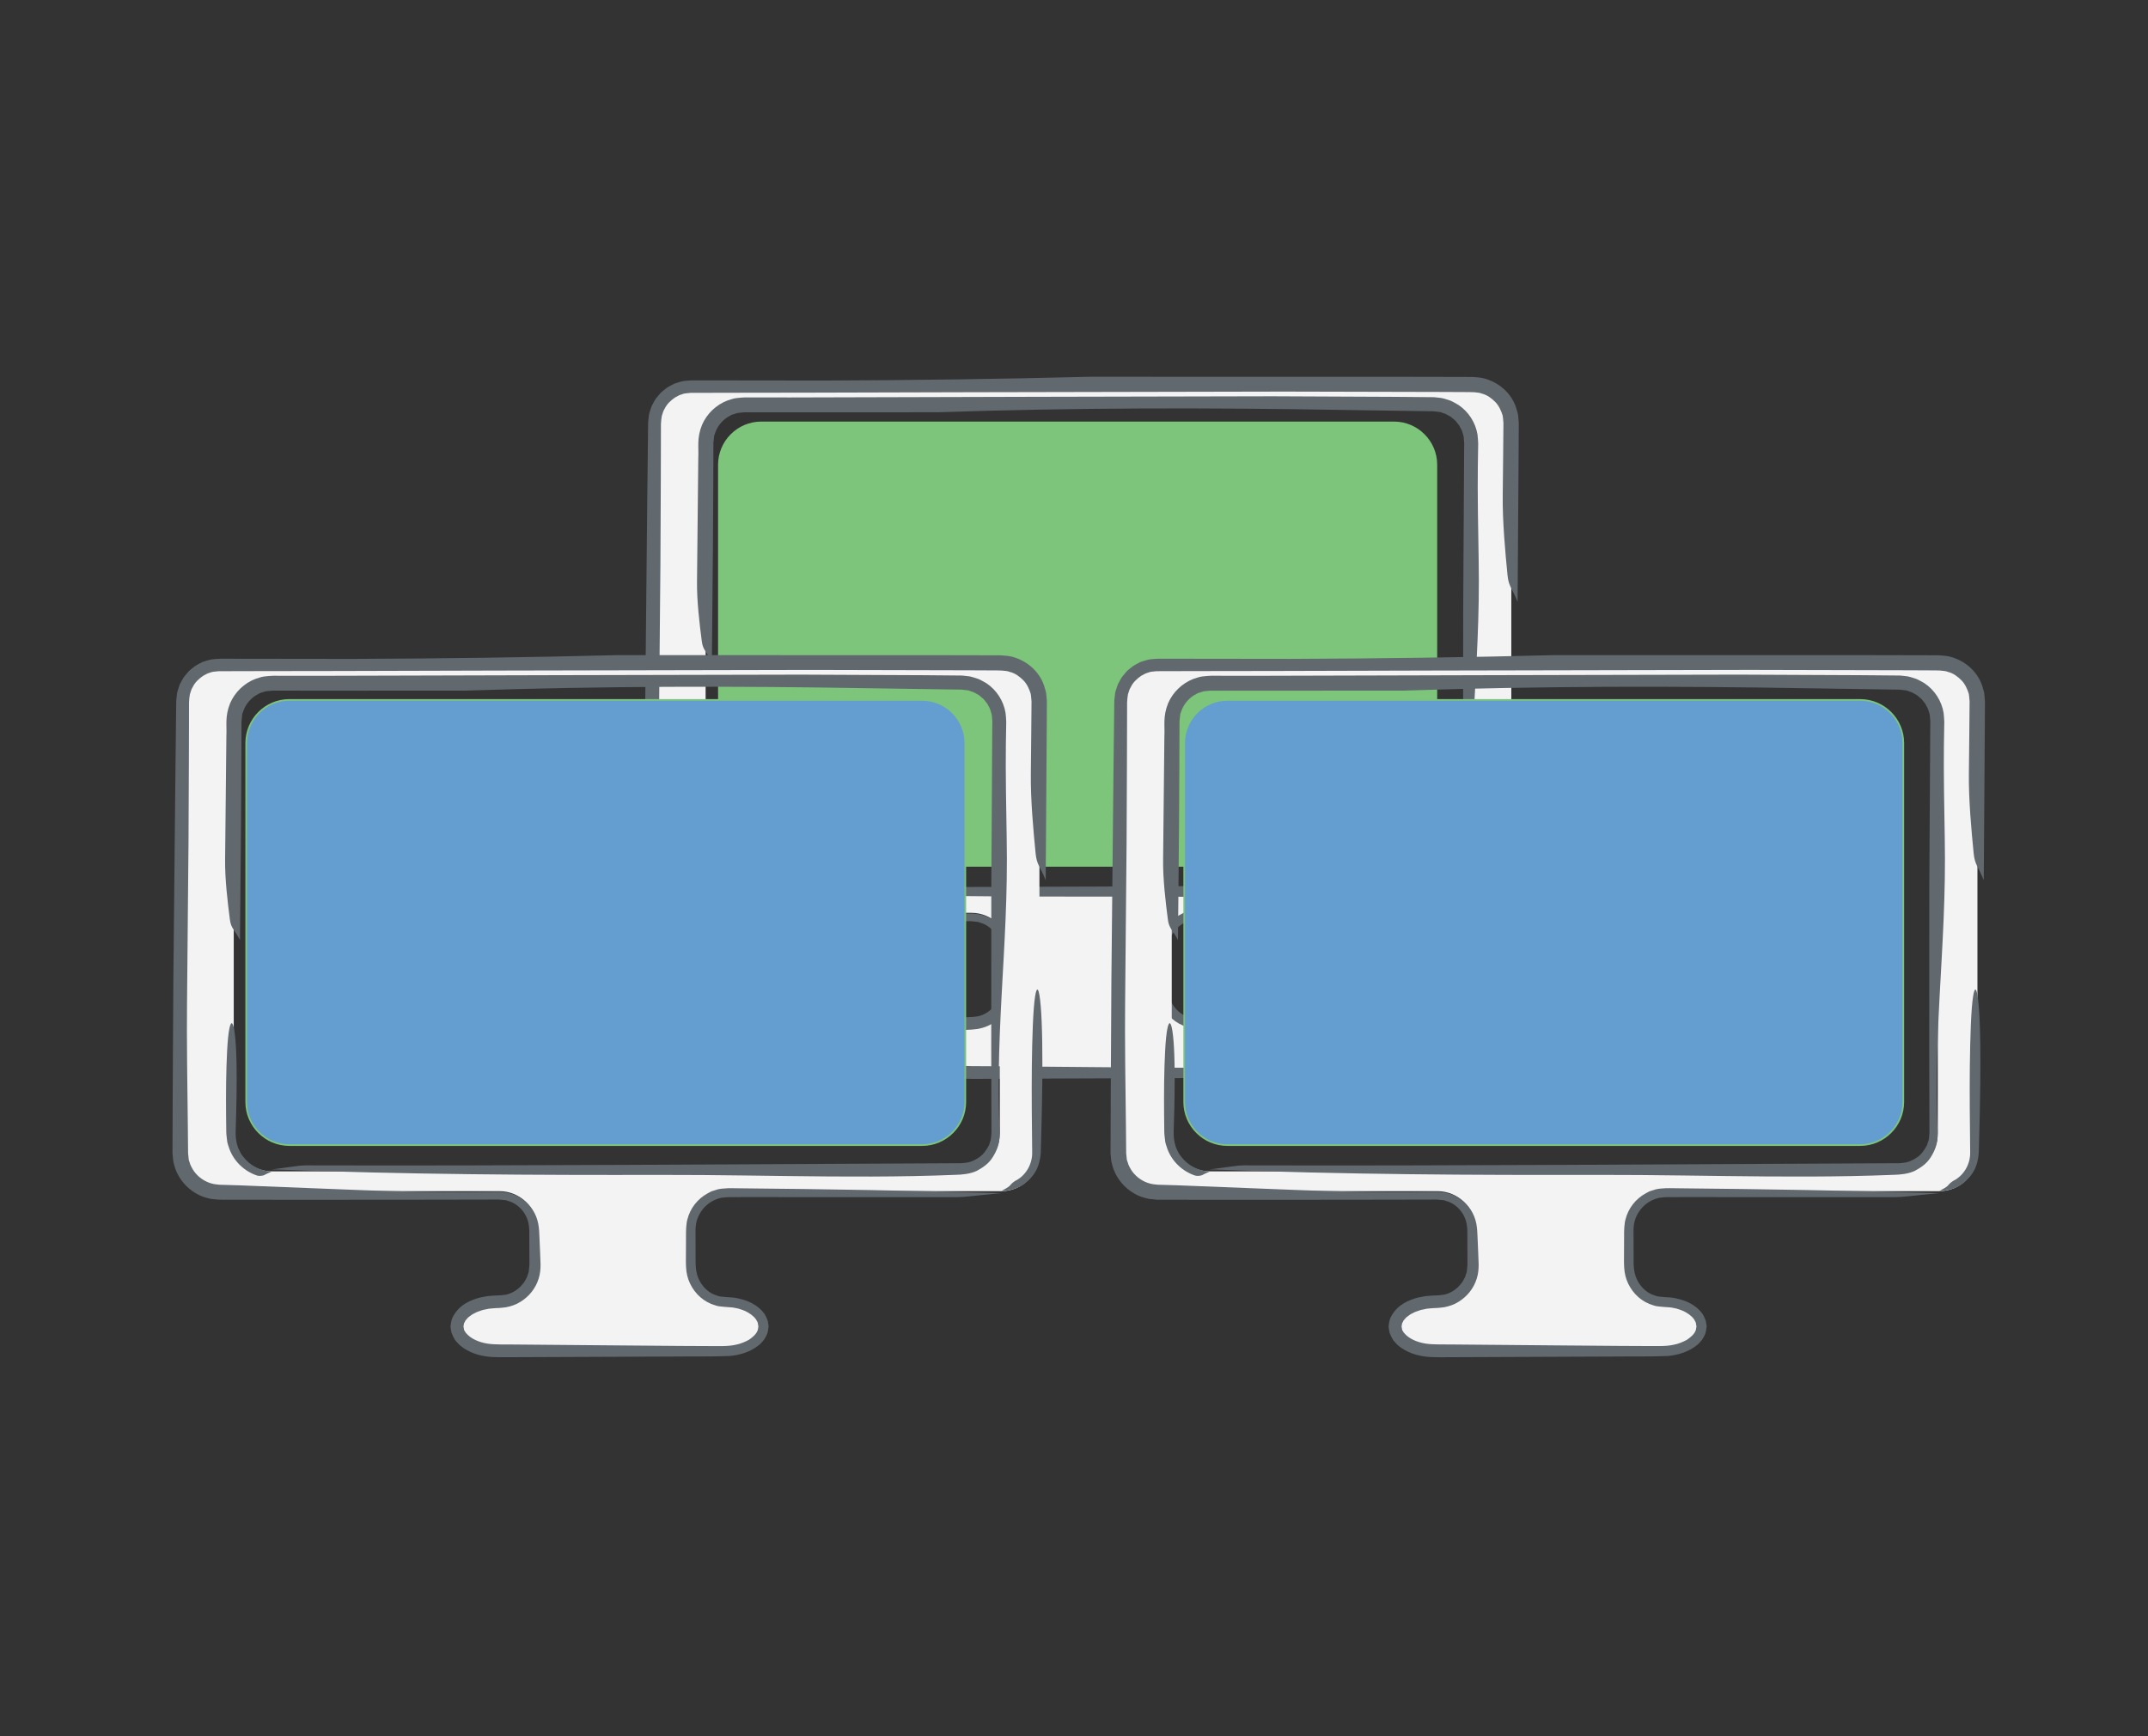
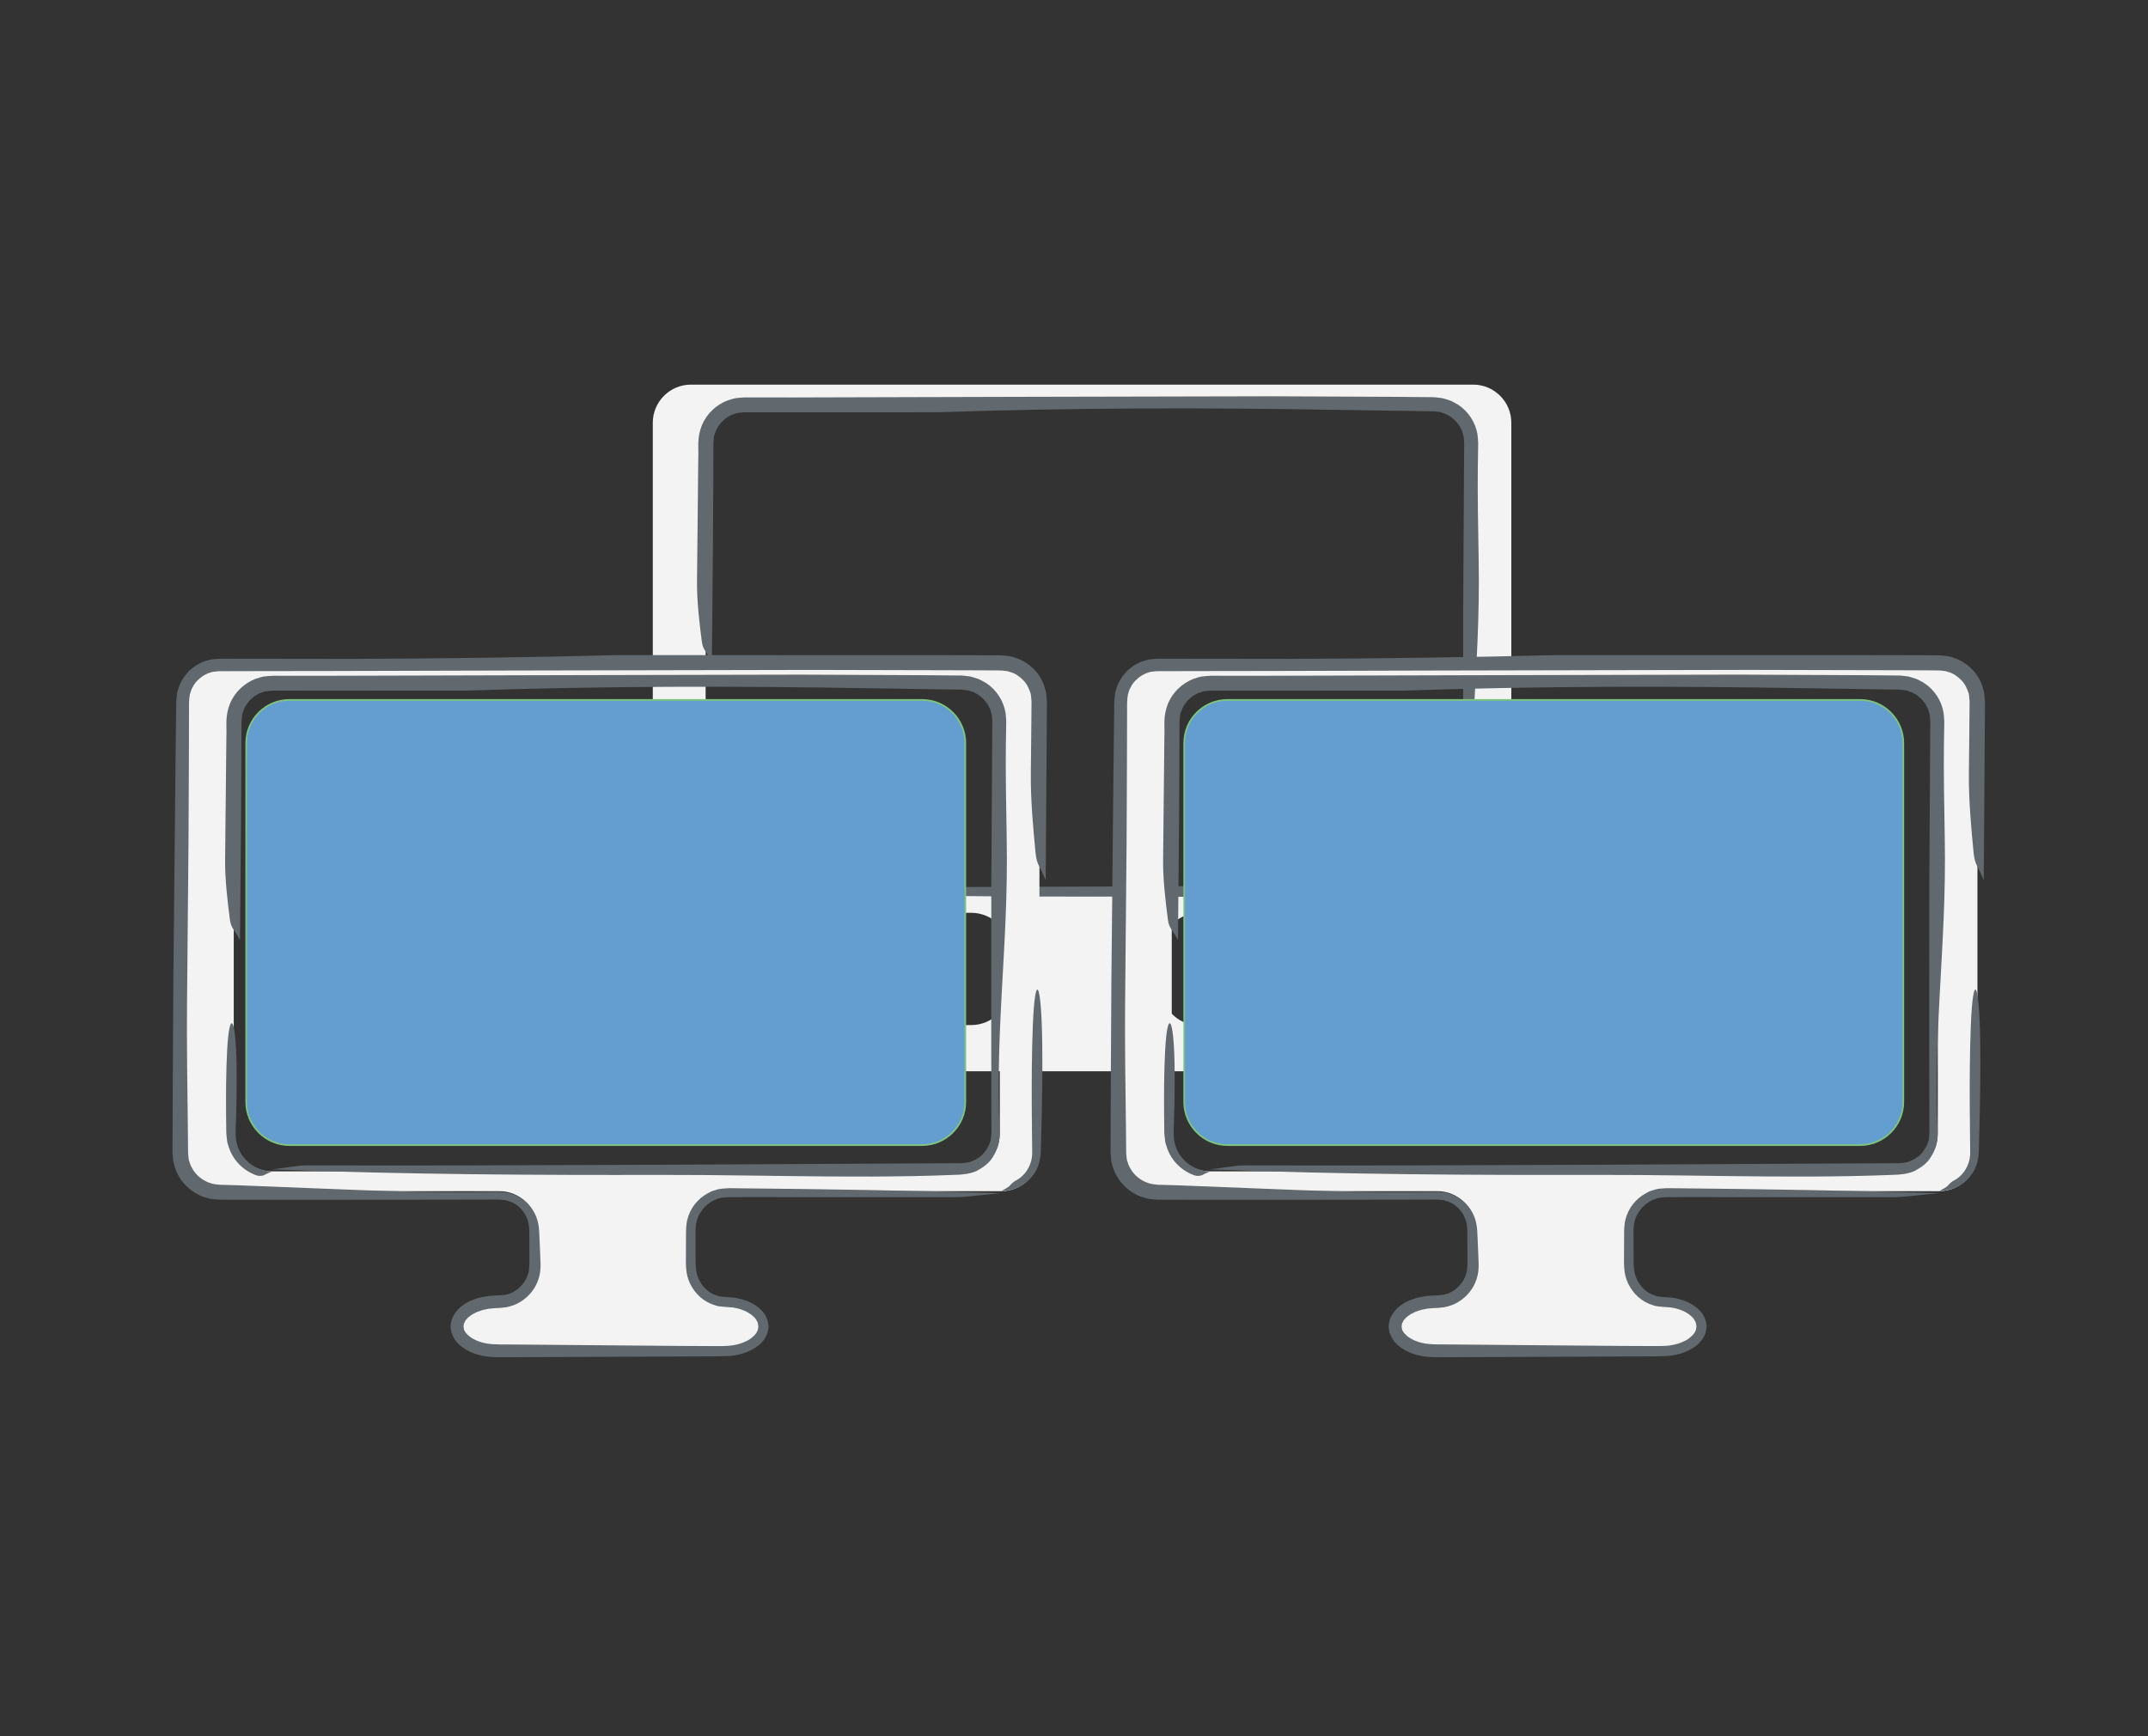
<svg xmlns="http://www.w3.org/2000/svg" version="1.1" id="Layer_1" x="0px" y="0px" width="235px" height="190px" viewBox="0 0 235 190" enable-background="new 0 0 235 190" xml:space="preserve">
  <rect x="0" y="0" width="235" height="190" fill="#333333" stroke="none" />
  <g id="Layer_10">
    <g>
      <g>
-         <path fill="#7DC57A" d="M157.234,90.131c0,2.594-2.123,4.717-4.717,4.717h-69.24c-2.594,0-4.717-2.123-4.717-4.717v-39.28     c0-2.594,2.123-4.717,4.717-4.717h69.24c2.594,0,4.717,2.123,4.717,4.717V90.131z" />
-       </g>
+         </g>
      <g>
        <g>
          <path fill="#F3F3F3" d="M161.182,99.891c2.289,0,4.162-1.873,4.162-4.162V46.254c0-2.29-1.873-4.163-4.162-4.163h-85.6      c-2.29,0-4.163,1.873-4.163,4.163v49.475c0,2.289,1.873,4.162,4.163,4.162h30.69c2.29,0,4.163,1.873,4.163,4.162v3.959      c0,2.289-1.873,4.162-4.163,4.162h-0.345c-2.29,0-4.163,1.139-4.163,2.528s1.873,2.528,4.163,2.528h24.91      c2.289,0,4.162-1.139,4.162-2.528s-1.788-2.528-3.974-2.528c-2.187,0-3.975-1.873-3.975-4.162v-3.959      c0-2.289,1.873-4.162,4.162-4.162H161.182z M81.361,97.725c-2.29,0-4.163-1.873-4.163-4.163V48.421      c0-2.29,1.873-4.163,4.163-4.163h75.487c2.289,0,4.161,1.873,4.161,4.163v45.141c0,2.29-1.872,4.163-4.161,4.163H81.361z" />
        </g>
        <g>
          <path fill="none" d="M161.182,99.891c2.289,0,4.162-1.873,4.162-4.162V46.254c0-2.29-1.873-4.163-4.162-4.163h-85.6      c-2.29,0-4.163,1.873-4.163,4.163v49.475c0,2.289,1.873,4.162,4.163,4.162h30.69c2.29,0,4.163,1.873,4.163,4.162v3.959      c0,2.289-1.873,4.162-4.163,4.162h-0.345c-2.29,0-4.163,1.139-4.163,2.528s1.873,2.528,4.163,2.528h24.91      c2.289,0,4.162-1.139,4.162-2.528s-1.788-2.528-3.974-2.528c-2.187,0-3.975-1.873-3.975-4.162v-3.959      c0-2.289,1.873-4.162,4.162-4.162H161.182z M81.361,97.725c-2.29,0-4.163-1.873-4.163-4.163V48.421      c0-2.29,1.873-4.163,4.163-4.163h75.487c2.289,0,4.161,1.873,4.161,4.163v45.141c0,2.29-1.872,4.163-4.161,4.163H81.361z" />
          <g>
            <path fill="#61696E" d="M81.361,97.507c2.32-0.28,3.016-0.438,3.703-0.437c23.352,0.062,46.704-0.127,70.058-0.229l1.095-0.005       l0.547-0.002c0.18-0.003,0.295-0.033,0.445-0.044c0.573-0.04,1.109-0.291,1.57-0.624c0.477-0.33,0.797-0.825,1.056-1.328       l0.11-0.35l0.066-0.171c0.016-0.076,0.02-0.177,0.029-0.265l0.055-0.545l-0.004-0.454l-0.021-8.758l0.009-17.516l0.103-17.517       c-0.008-0.342,0.03-0.781-0.014-1.044l-0.037-0.438c-0.029-0.143-0.084-0.28-0.122-0.421c-0.051-0.295-0.247-0.53-0.364-0.801       c-0.199-0.214-0.336-0.496-0.586-0.663l-0.341-0.288l-0.389-0.216c-0.13-0.089-0.257-0.127-0.38-0.164       c-0.131-0.039-0.233-0.096-0.385-0.134l-0.545-0.062l-0.136-0.016l-0.067-0.008l-0.034-0.003       c-0.027-0.003,0.122,0.006,0.042,0.002l-0.273-0.003l-1.095-0.014l-8.759-0.132c-14.67-0.253-29.204-0.246-44.097,0.259       c-4.704,0.002-9.19,0.004-13.548,0.006c-2.179-0.001-4.326-0.001-6.453-0.002h-0.796h-0.397       c-0.124,0.004-0.214,0.023-0.322,0.032c-0.208,0.021-0.42,0.025-0.614,0.109c-0.198,0.066-0.407,0.104-0.582,0.225       c-0.744,0.362-1.35,1.064-1.618,1.799l-0.087,0.255l-0.05,0.127l-0.021,0.193l-0.041,0.391l-0.021,0.195l-0.005,0.049       c0.001-0.035-0.005,0.094,0.003-0.074v0.012v0.025v0.098l-0.005,1.568l-0.011,3.133c-0.011,2.089-0.021,4.18-0.033,6.284       c-0.039,4.208-0.077,8.468-0.118,12.872c-0.611-1.167-0.978-1.258-1.103-2.237c-0.252-1.946-0.554-4.459-0.523-6.606       c0.046-4.521,0.092-9.007,0.138-13.468c0.065-1.133-0.185-2.132,0.411-3.608c0.524-1.219,1.548-2.196,2.779-2.666       c0.316-0.088,0.624-0.224,0.951-0.259c0.316-0.03,0.678-0.08,0.958-0.08l1.662,0.003l3.318,0.003       c8.839-0.023,17.611-0.047,26.383-0.071c8.772-0.019,17.543-0.038,26.379-0.057c4.42,0.02,8.854,0.04,13.315,0.06l3.351,0.029       l0.839,0.008l0.104,0.001l0.133,0.009l0.053,0.006l0.209,0.023l0.417,0.047c0.293,0.043,0.679,0.183,1.008,0.287       c0.321,0.131,0.592,0.311,0.886,0.471c1.11,0.731,1.883,1.939,2.096,3.246c0.028,0.321,0.071,0.676,0.074,0.969l-0.013,0.845       l-0.026,1.693c-0.043,2.457,0.041,7.732,0.09,10.158c0.119,6.208-0.26,11.684-0.557,17.251       c-0.148,2.784-0.275,5.59-0.311,8.523c-0.019,1.466-0.012,2.964,0.025,4.506c0.008,0.771,0.076,1.555,0.055,2.347       c0.021,0.796-0.283,1.607-0.734,2.314c-0.4,0.674-1.064,1.15-1.77,1.518c-0.724,0.336-1.603,0.412-2.326,0.428       c-1.51,0.062-3.026,0.104-4.551,0.136c-3.047,0.06-6.119,0.063-9.201,0.042c-6.161-0.043-12.362-0.184-18.488-0.172       C110.187,98.141,96.341,98.082,81.361,97.507z" />
-             <path fill="#61696E" d="M81.36,97.74c-0.381,0.154-0.658,0.311-0.891,0.422c-0.265,0.064-0.509,0.087-0.749,0.012       c-1.358-0.468-2.466-1.51-2.982-2.863c-0.098-0.344-0.264-0.676-0.278-1.039c-0.041-0.352-0.091-0.741-0.081-1.017       c-0.006-0.602-0.013-1.204-0.019-1.802c-0.018-2.395-0.001-4.747,0.115-6.938c0.239-4.523,0.932-3.839,1.029,1.402       c0.043,2.267-0.006,4.584-0.081,6.946c-0.022,0.6-0.04,1.167,0.09,1.723c0.078,0.275,0.131,0.563,0.284,0.813l0.194,0.392       c0.078,0.123,0.175,0.232,0.262,0.352C78.965,97.075,80.122,97.706,81.36,97.74z" />
          </g>
          <g>
-             <path fill="#61696E" d="M161.182,100.107c-3.051,0.281-3.966,0.438-4.869,0.438l-23.029-0.005l-1.439,0.002       c-0.232,0.005-0.494-0.008-0.705,0.011l-0.604,0.063c-0.79,0.169-1.516,0.615-2.021,1.244       c-0.515,0.672-0.769,1.313-0.797,2.238l0.008,2.879c-0.009,1.019,0,1.795,0.346,2.535c0.332,0.73,0.918,1.356,1.644,1.676       c0.171,0.078,0.334,0.107,0.497,0.179c0.155,0.069,0.454,0.063,0.674,0.097l0.18,0.02c-0.019,0,0.103,0.007-0.027,0l0.05,0.002       l0.101,0.007l0.399,0.024c0.269,0.004,0.531,0.057,0.796,0.11c1.041,0.226,2.121,0.668,2.881,1.688       c0.092,0.15,0.178,0.332,0.252,0.504l0.104,0.263l0.029,0.179l0.029,0.178l0.016,0.09l0.007,0.043       c-0.004-0.086,0.015,0.166,0.009,0.166c-0.021,0.172-0.047,0.346-0.079,0.517c-0.063,0.34-0.253,0.624-0.416,0.896       c-0.204,0.223-0.396,0.494-0.637,0.646c-0.916,0.712-2.009,1.021-3.071,1.128c-2.007,0.087-3.861,0.036-5.802,0.063       l-11.515,0.045l-5.758,0.023c-0.98-0.007-1.874,0.032-2.924-0.013c-1.072-0.062-2.161-0.312-3.146-0.967       c-0.243-0.175-0.487-0.341-0.695-0.601c-0.107-0.132-0.213-0.214-0.314-0.391c-0.1-0.178-0.191-0.365-0.268-0.555       c-0.098-0.221-0.08-0.291-0.11-0.422l-0.03-0.176l-0.008-0.046c-0.007-0.075,0.005,0.11-0.018-0.184l0.016-0.138       c0.039-0.371,0.115-0.734,0.299-1.028c0.693-1.228,1.825-1.696,2.864-1.994l0.854-0.161c0.268-0.037,0.487-0.037,0.732-0.059       c0.63-0.014,0.9-0.045,1.297-0.102c0.742-0.156,1.408-0.613,1.867-1.209c0.137-0.136,0.216-0.31,0.304-0.476l0.138-0.248       l0.069-0.233c0.046-0.156,0.127-0.273,0.134-0.55l0.035-0.356l0.018-0.181c0,0.025,0.008-0.12,0,0.046v-0.045v-0.09       l-0.009-2.879c0.017-1.049-0.022-1.699-0.372-2.395c-0.336-0.664-0.905-1.229-1.596-1.52c-0.16-0.063-0.307-0.093-0.457-0.156       c-0.127-0.07-0.446-0.061-0.66-0.094l-0.179-0.02l-0.089-0.008c0.171,0.01,0.021,0.002,0.048,0.004h-0.045l-0.36,0.002       l-0.72,0.002l-2.879,0.006l-5.758,0.009l-11.516,0.006l-5.758-0.004l-2.879-0.004l-0.72-0.001l-0.875-0.087       c-0.572-0.118-1.146-0.294-1.645-0.604c-1.019-0.591-1.812-1.502-2.243-2.633c-0.092-0.298-0.201-0.636-0.249-0.906       l-0.071-0.717l-0.004-0.045L70.5,95.695v-0.09v-0.18l0.001-0.36l0.002-0.72l0.022-5.758l0.065-11.517l0.229-23.035       c0.027-2.412,0.055-4.82,0.082-7.227c0.003-0.3-0.003-0.592,0.045-0.943l0.057-0.503c0.033-0.165,0.096-0.323,0.144-0.485       c0.055-0.159,0.096-0.324,0.165-0.477l0.244-0.443c0.143-0.308,0.38-0.551,0.593-0.81c0.201-0.272,0.5-0.444,0.749-0.667       c0.27-0.196,0.583-0.331,0.874-0.493c0.328-0.104,0.684-0.226,1.002-0.286c0.32-0.023,0.551-0.069,0.945-0.075       c4.811,0.006,9.62,0.012,14.438,0.018c9.637-0.034,19.311-0.162,29.103-0.414c12.371,0.002,23.596,0.004,34.621,0.006       c1.378,0.002,2.754,0.005,4.128,0.008l2.06,0.005l1.031,0.003c0.375,0.027,0.816,0.052,1.209,0.142       c1.598,0.409,3,1.558,3.545,3.172l0.188,0.645c0.063,0.221,0.046,0.356,0.072,0.539l0.025,0.257l0.012,0.128l0.008,0.147v0.064       l-0.002,0.518l-0.01,2.072c-0.039,5.533-0.078,11.135-0.117,16.926c-0.611-1.536-0.979-1.655-1.104-2.942       c-0.251-2.559-0.554-5.863-0.522-8.686c0.017-1.486,0.031-2.969,0.047-4.45l0.02-2.219l0.01-1.108V46.32l0.002-0.035       c0.002,0.028-0.006-0.111,0.004,0.053l-0.006-0.069l-0.026-0.276c-0.021-0.174-0.024-0.389-0.062-0.529       c-0.137-0.447-0.379-1.039-0.789-1.462c-0.41-0.413-0.898-0.784-1.474-0.926c-0.272-0.123-0.573-0.108-0.864-0.155       c-0.326-0.021-0.724-0.01-1.082-0.016l-2.201-0.011c-5.866-0.014-11.699-0.028-17.512-0.042       c-11.623,0.023-23.158,0.047-34.692,0.071c-5.767,0.016-11.534,0.031-17.312,0.047c-2.889,0.004-5.781,0.008-8.676,0.012       l-4.256,0.011c-0.354,0.036-0.768,0.06-0.941,0.165c-0.226,0.046-0.478,0.195-0.73,0.333c-0.466,0.317-0.906,0.72-1.15,1.24       c-0.166,0.238-0.213,0.525-0.311,0.792c-0.051,0.292-0.076,0.533-0.093,0.881l-0.004,2.182l-0.012,4.372       c-0.013,2.917-0.027,5.842-0.041,8.774c-0.053,5.865-0.107,11.763-0.162,17.705c-0.042,3.23,0.042,10.167,0.089,13.357       c0.01,0.994,0.019,1.973,0.028,2.938l0.074,0.738c0.062,0.174,0.121,0.332,0.166,0.504c0.155,0.346,0.348,0.711,0.616,1       c0.521,0.599,1.239,1.004,2.008,1.146c0.202,0.02,0.374,0.059,0.6,0.07l0.707,0.02c0.471,0.014,0.939,0.027,1.406,0.041       c3.733,0.146,7.366,0.29,11.026,0.436c3.66,0.147,7.351,0.275,11.207,0.311c1.928,0.018,3.897,0.012,5.925-0.025       c1.004-0.033,2.037,0.185,2.882,0.818c0.844,0.609,1.482,1.566,1.69,2.667c0.098,0.509,0.111,1.001,0.132,1.491l0.064,1.479       c0.011,0.981,0.192,1.967-0.159,3.057c-0.335,1.058-1.049,1.953-2,2.526c-0.467,0.3-1.008,0.48-1.553,0.585       c-0.272,0.03-0.568,0.076-0.825,0.086l-0.188,0.004h-0.047h-0.012c0.06-0.002,0.01,0,0.021,0l-0.023,0.002l-0.094,0.008       l-0.375,0.029c-0.263,0.008-0.483,0.053-0.69,0.103c-0.215,0.032-0.429,0.092-0.642,0.177c-0.22,0.063-0.423,0.152-0.613,0.264       c-0.208,0.088-0.372,0.221-0.538,0.348c-0.191,0.111-0.269,0.291-0.418,0.424c-0.056,0.165-0.201,0.313-0.188,0.477       l-0.021,0.118l-0.014,0.06l-0.002,0.009c0,0.022-0.015-0.168-0.007-0.082l0.004,0.022l0.008,0.047l0.064,0.373       c0.025,0.119,0.086,0.125,0.112,0.195c0.025,0.055,0.052,0.12,0.136,0.193c0.504,0.596,1.401,0.977,2.297,1.119       c0.875,0.139,1.931,0.08,2.937,0.101c4.051,0.035,8.116,0.071,12.176,0.106c2.027,0.017,4.057,0.031,6.08,0.049l3.031,0.014       c1.007-0.012,2.046,0.064,2.941-0.14c0.506-0.093,1.002-0.3,1.449-0.54c0.406-0.282,0.809-0.612,0.955-1.03       c0.051-0.101,0.036-0.209,0.064-0.312l0.016-0.078c0.006,0.015,0.004-0.086,0.014,0.021l-0.01-0.052l-0.033-0.21       c-0.018-0.146-0.043-0.286-0.104-0.347c-0.059-0.082-0.066-0.168-0.146-0.258c-0.273-0.385-0.711-0.668-1.17-0.893       c-0.237-0.1-0.487-0.184-0.736-0.258c-0.26-0.042-0.514-0.122-0.778-0.137c-0.288-0.021-0.476-0.023-0.848-0.063       c-0.289-0.045-0.546-0.021-0.873-0.148c-1.263-0.358-2.229-1.246-2.772-2.369c-0.273-0.557-0.416-1.174-0.447-1.791       c-0.039-0.604-0.008-1.15-0.015-1.729l0.007-1.715c0.008-0.304-0.011-0.536,0.02-0.896c0.044-0.291,0.031-0.559,0.121-0.869       c0.311-1.272,1.131-2.291,2.229-2.896l0.412-0.22l0.447-0.139c0.294-0.111,0.604-0.152,0.915-0.172       c0.632-0.069,1.171-0.011,1.763-0.021C141.855,99.662,151.333,99.82,161.182,100.107z" />
-             <path fill="#61696E" d="M161.18,99.875c0.438-0.25,0.822-0.428,0.989-0.665c0.192-0.219,0.313-0.303,0.5-0.433       c1.165-0.563,1.905-1.818,1.88-3.133c-0.014-1.583-0.027-3.172-0.043-4.748c-0.02-3.149-0.002-6.241,0.114-9.123       c0.239-5.948,0.933-5.049,1.03,1.843c0.041,2.981-0.008,6.028-0.082,9.135c-0.021,0.776-0.041,1.557-0.062,2.341       c0.015,0.771-0.104,1.623-0.437,2.355c-0.354,0.733-0.926,1.337-1.594,1.786C162.783,99.66,161.986,99.854,161.18,99.875z" />
+             <path fill="#61696E" d="M161.18,99.875c0.438-0.25,0.822-0.428,0.989-0.665c0.192-0.219,0.313-0.303,0.5-0.433       c1.165-0.563,1.905-1.818,1.88-3.133c-0.014-1.583-0.027-3.172-0.043-4.748c-0.02-3.149-0.002-6.241,0.114-9.123       c0.239-5.948,0.933-5.049,1.03,1.843c0.041,2.981-0.008,6.028-0.082,9.135c-0.021,0.776-0.041,1.557-0.062,2.341       c0.015,0.771-0.104,1.623-0.437,2.355c-0.354,0.733-0.926,1.337-1.594,1.786C162.783,99.66,161.986,99.854,161.18,99.875" />
          </g>
        </g>
      </g>
    </g>
    <g>
      <g>
        <path fill="#649DD0" d="M105.609,120.591c0,2.595-2.123,4.718-4.717,4.718H31.653c-2.594,0-4.717-2.123-4.717-4.718v-39.28     c0-2.594,2.123-4.717,4.717-4.717h69.239c2.594,0,4.717,2.123,4.717,4.717V120.591z" />
        <path fill="none" stroke="#7DC57A" stroke-width="0.181" stroke-miterlimit="10" d="M105.609,120.591     c0,2.595-2.123,4.718-4.717,4.718H31.653c-2.594,0-4.717-2.123-4.717-4.718v-39.28c0-2.594,2.123-4.717,4.717-4.717h69.239     c2.594,0,4.717,2.123,4.717,4.717V120.591z" />
      </g>
      <g>
        <g>
          <path fill="#F3F3F3" d="M109.556,130.352c2.29,0,4.163-1.873,4.163-4.162V76.714c0-2.29-1.873-4.163-4.163-4.163h-85.6      c-2.29,0-4.163,1.873-4.163,4.163v49.476c0,2.289,1.873,4.162,4.163,4.162h30.69c2.29,0,4.163,1.873,4.163,4.162v3.959      c0,2.288-1.873,4.161-4.163,4.161h-0.345c-2.29,0-4.163,1.138-4.163,2.528c0,1.393,1.873,2.529,4.163,2.529h24.91      c2.29,0,4.163-1.139,4.163-2.529s-1.788-2.528-3.974-2.528s-3.974-1.873-3.974-4.161v-3.959c0-2.289,1.873-4.162,4.163-4.162      H109.556z M29.736,128.184c-2.29,0-4.163-1.873-4.163-4.162v-45.14c0-2.29,1.873-4.163,4.163-4.163h75.485      c2.29,0,4.163,1.873,4.163,4.163v45.14c0,2.289-1.873,4.162-4.163,4.162H29.736z" />
        </g>
        <g>
-           <path fill="none" d="M109.556,130.352c2.29,0,4.163-1.873,4.163-4.162V76.714c0-2.29-1.873-4.163-4.163-4.163h-85.6      c-2.29,0-4.163,1.873-4.163,4.163v49.476c0,2.289,1.873,4.162,4.163,4.162h30.69c2.29,0,4.163,1.873,4.163,4.162v3.959      c0,2.288-1.873,4.161-4.163,4.161h-0.345c-2.29,0-4.163,1.138-4.163,2.528c0,1.393,1.873,2.529,4.163,2.529h24.91      c2.29,0,4.163-1.139,4.163-2.529s-1.788-2.528-3.974-2.528s-3.974-1.873-3.974-4.161v-3.959c0-2.289,1.873-4.162,4.163-4.162      H109.556z M29.736,128.184c-2.29,0-4.163-1.873-4.163-4.162v-45.14c0-2.29,1.873-4.163,4.163-4.163h75.485      c2.29,0,4.163,1.873,4.163,4.163v45.14c0,2.289-1.873,4.162-4.163,4.162H29.736z" />
          <g>
            <path fill="#61696E" d="M29.736,127.966c2.32-0.28,3.016-0.438,3.703-0.437c23.352,0.062,46.704-0.127,70.057-0.229       l1.095-0.005l0.547-0.002c0.179-0.003,0.295-0.033,0.445-0.044c0.573-0.04,1.11-0.291,1.57-0.624       c0.477-0.33,0.797-0.825,1.056-1.327l0.111-0.35l0.066-0.173c0.015-0.074,0.02-0.176,0.03-0.264l0.054-0.546l-0.002-0.454       l-0.022-8.758l0.007-17.516l0.103-17.517c-0.007-0.342,0.031-0.781-0.014-1.043l-0.036-0.438       c-0.03-0.143-0.085-0.28-0.122-0.421c-0.051-0.295-0.248-0.53-0.364-0.801c-0.201-0.214-0.336-0.496-0.587-0.663l-0.34-0.288       l-0.39-0.216c-0.129-0.089-0.256-0.127-0.38-0.164c-0.13-0.039-0.233-0.096-0.384-0.134l-0.544-0.062l-0.136-0.016       l-0.068-0.007l-0.034-0.004c-0.028-0.003,0.121,0.006,0.042,0.002l-0.274-0.003l-1.095-0.014l-8.759-0.132       c-14.67-0.253-29.204-0.246-44.096,0.259c-4.704,0.002-9.189,0.004-13.548,0.006c-2.179-0.001-4.326-0.001-6.452-0.002h-0.796       h-0.398c-0.124,0.004-0.213,0.023-0.322,0.032c-0.208,0.021-0.42,0.025-0.615,0.109c-0.197,0.066-0.407,0.104-0.582,0.225       c-0.744,0.362-1.35,1.063-1.618,1.799L26.557,78l-0.05,0.127l-0.021,0.193l-0.041,0.39l-0.021,0.195l-0.005,0.049       c0.001-0.034-0.005,0.094,0.003-0.074v0.012v0.024v0.098l-0.005,1.568l-0.011,3.133c-0.011,2.089-0.021,4.18-0.033,6.284       c-0.039,4.208-0.077,8.468-0.118,12.872c-0.611-1.168-0.978-1.26-1.103-2.237c-0.252-1.946-0.554-4.459-0.523-6.605       c0.046-4.521,0.092-9.007,0.138-13.468c0.065-1.132-0.185-2.132,0.411-3.607c0.524-1.219,1.548-2.197,2.78-2.666       c0.316-0.088,0.624-0.224,0.95-0.259c0.316-0.03,0.679-0.08,0.958-0.08l1.662,0.003l3.318,0.003       c8.839-0.023,17.611-0.047,26.382-0.071c8.771-0.019,17.543-0.038,26.38-0.057c4.419,0.02,8.854,0.04,13.314,0.06l3.35,0.029       l0.839,0.008l0.105,0.001l0.132,0.009l0.052,0.006l0.208,0.023l0.417,0.047c0.293,0.044,0.679,0.183,1.007,0.287       c0.321,0.132,0.592,0.311,0.886,0.471c1.11,0.731,1.881,1.939,2.095,3.246c0.029,0.321,0.072,0.676,0.074,0.969l-0.013,0.845       l-0.027,1.693c-0.042,2.457,0.042,7.732,0.089,10.158c0.121,6.209-0.258,11.685-0.555,17.252       c-0.148,2.782-0.276,5.59-0.311,8.521c-0.018,1.466-0.012,2.964,0.027,4.506c0.006,0.771,0.075,1.555,0.054,2.348       c0.021,0.795-0.284,1.606-0.735,2.313c-0.401,0.674-1.065,1.149-1.771,1.519c-0.722,0.334-1.601,0.411-2.324,0.426       c-1.51,0.063-3.028,0.105-4.551,0.137c-3.048,0.06-6.119,0.063-9.201,0.042c-6.162-0.043-12.363-0.185-18.489-0.171       C58.562,128.6,44.715,128.541,29.736,127.966z" />
            <path fill="#61696E" d="M29.734,128.199c-0.381,0.154-0.658,0.311-0.891,0.422c-0.265,0.064-0.509,0.087-0.749,0.012       c-1.358-0.468-2.466-1.51-2.982-2.863c-0.098-0.344-0.264-0.676-0.278-1.039c-0.041-0.353-0.091-0.74-0.081-1.017       c-0.006-0.603-0.013-1.204-0.019-1.803c-0.018-2.396-0.001-4.746,0.115-6.938c0.239-4.521,0.932-3.839,1.029,1.402       c0.043,2.268-0.006,4.584-0.081,6.945c-0.022,0.601-0.04,1.168,0.09,1.725c0.078,0.273,0.131,0.563,0.284,0.813l0.194,0.393       c0.078,0.123,0.175,0.232,0.262,0.354C27.34,127.534,28.497,128.165,29.734,128.199z" />
          </g>
          <g>
            <path fill="#61696E" d="M109.556,130.568c-3.051,0.281-3.965,0.438-4.87,0.438l-23.03-0.005l-1.439,0.002       c-0.233,0.005-0.495-0.008-0.705,0.011l-0.603,0.063c-0.791,0.169-1.516,0.615-2.021,1.244       c-0.515,0.672-0.768,1.313-0.796,2.238l0.007,2.879c-0.008,1.019,0,1.795,0.347,2.535c0.331,0.729,0.917,1.356,1.643,1.676       c0.171,0.076,0.334,0.107,0.497,0.179c0.156,0.067,0.454,0.062,0.674,0.096l0.179,0.019c-0.017,0,0.103,0.009-0.027,0       l0.05,0.004l0.1,0.006l0.4,0.023c0.267,0.006,0.532,0.058,0.796,0.111c1.041,0.227,2.121,0.669,2.88,1.689       c0.093,0.151,0.177,0.332,0.251,0.504l0.104,0.263l0.03,0.179l0.029,0.178l0.015,0.088l0.007,0.046       c0.002-0.013,0.02,0.241,0.008,0.165c-0.02,0.172-0.046,0.346-0.079,0.517c-0.063,0.339-0.252,0.624-0.416,0.896       c-0.205,0.223-0.395,0.494-0.637,0.646c-0.915,0.712-2.008,1.019-3.071,1.127c-2.007,0.087-3.863,0.036-5.802,0.062       l-11.516,0.047l-5.757,0.023c-0.98-0.008-1.874,0.031-2.925-0.014c-1.072-0.063-2.161-0.313-3.146-0.968       c-0.243-0.175-0.487-0.343-0.694-0.601c-0.107-0.132-0.213-0.214-0.314-0.391c-0.1-0.178-0.191-0.366-0.268-0.555       c-0.098-0.223-0.08-0.291-0.109-0.422l-0.03-0.176l-0.008-0.046c-0.007-0.077,0.005,0.11-0.018-0.184l0.016-0.138       c0.039-0.373,0.115-0.734,0.3-1.028c0.693-1.228,1.824-1.696,2.864-1.994l0.854-0.161c0.268-0.036,0.486-0.037,0.732-0.059       c0.629-0.014,0.899-0.045,1.297-0.102c0.743-0.156,1.408-0.613,1.868-1.209c0.137-0.136,0.215-0.31,0.304-0.477l0.138-0.247       l0.068-0.233c0.046-0.156,0.127-0.273,0.134-0.55l0.035-0.356l0.018-0.181c0,0.025,0.008-0.12,0,0.046v-0.045v-0.09       l-0.009-2.879c0.017-1.05-0.022-1.699-0.372-2.395c-0.336-0.664-0.905-1.228-1.597-1.52c-0.16-0.063-0.307-0.092-0.457-0.154       c-0.127-0.07-0.447-0.062-0.661-0.096l-0.179-0.018l-0.09-0.01c0.172,0.01,0.022,0.004,0.048,0.006h-0.045h-0.36l-0.72,0.002       l-2.879,0.006l-5.758,0.01l-11.516,0.006l-5.758-0.004l-2.879-0.004l-0.72-0.001L23.09,131.2       c-0.572-0.119-1.145-0.294-1.645-0.604c-1.019-0.591-1.811-1.502-2.242-2.634c-0.092-0.298-0.201-0.636-0.249-0.907       l-0.071-0.716l-0.004-0.045l-0.005-0.138v-0.092v-0.18l0.001-0.359l0.002-0.719l0.022-5.76l0.065-11.518l0.229-23.035       c0.027-2.411,0.055-4.82,0.082-7.227c0.003-0.3-0.003-0.593,0.045-0.943l0.058-0.503c0.033-0.165,0.096-0.323,0.144-0.485       c0.055-0.159,0.096-0.324,0.165-0.477l0.243-0.442c0.143-0.308,0.38-0.551,0.593-0.81c0.201-0.271,0.5-0.444,0.749-0.666       c0.271-0.196,0.583-0.331,0.874-0.493c0.328-0.104,0.684-0.226,1.002-0.285c0.32-0.023,0.551-0.069,0.945-0.075       c4.811,0.006,9.62,0.012,14.438,0.018c9.637-0.034,19.311-0.162,29.103-0.414c12.371,0.002,23.595,0.004,34.622,0.006       c1.378,0.002,2.753,0.005,4.127,0.008l2.061,0.005l1.03,0.003c0.376,0.027,0.817,0.052,1.21,0.142       c1.596,0.409,3,1.558,3.543,3.173l0.188,0.645c0.062,0.221,0.046,0.356,0.073,0.539l0.025,0.257l0.013,0.128l0.007,0.147v0.065       l-0.002,0.517l-0.01,2.072c-0.039,5.533-0.077,11.135-0.118,16.926c-0.611-1.536-0.978-1.655-1.103-2.942       c-0.252-2.56-0.554-5.864-0.523-8.687c0.015-1.486,0.03-2.969,0.045-4.45l0.02-2.219l0.009-1.108l0.001-0.139v-0.035       c0.002,0.028-0.004-0.111,0.005,0.053l-0.007-0.069l-0.025-0.275c-0.021-0.174-0.025-0.389-0.062-0.53       c-0.136-0.447-0.377-1.039-0.789-1.461c-0.409-0.413-0.899-0.784-1.473-0.926c-0.272-0.123-0.574-0.109-0.864-0.155       c-0.327-0.022-0.724-0.01-1.082-0.017l-2.202-0.011c-5.867-0.014-11.7-0.028-17.512-0.042       c-11.623,0.023-23.158,0.047-34.692,0.071c-5.767,0.016-11.534,0.031-17.312,0.047c-2.889,0.004-5.781,0.008-8.676,0.012       l-4.256,0.011c-0.354,0.037-0.769,0.059-0.941,0.164c-0.226,0.046-0.479,0.195-0.73,0.333c-0.466,0.317-0.906,0.72-1.15,1.24       c-0.166,0.238-0.214,0.524-0.311,0.792c-0.052,0.292-0.076,0.533-0.093,0.881l-0.004,2.183l-0.012,4.371       c-0.013,2.917-0.027,5.842-0.041,8.775c-0.053,5.865-0.107,11.763-0.162,17.707c-0.042,3.229,0.042,10.166,0.089,13.355       c0.009,0.994,0.019,1.973,0.028,2.939l0.074,0.738c0.061,0.174,0.12,0.332,0.166,0.504c0.155,0.346,0.348,0.709,0.616,1       c0.521,0.598,1.239,1.004,2.008,1.146c0.202,0.021,0.375,0.06,0.6,0.071l0.707,0.02c0.471,0.014,0.939,0.027,1.406,0.041       c3.733,0.146,7.366,0.29,11.026,0.436c3.66,0.147,7.351,0.275,11.207,0.311c1.928,0.018,3.898,0.012,5.926-0.025       c1.003-0.033,2.037,0.184,2.882,0.817c0.845,0.61,1.483,1.567,1.691,2.667c0.097,0.508,0.111,1,0.132,1.49l0.064,1.479       c0.011,0.98,0.192,1.967-0.159,3.057c-0.335,1.058-1.048,1.953-2,2.526c-0.467,0.3-1.007,0.48-1.553,0.585       c-0.272,0.03-0.567,0.076-0.825,0.086l-0.188,0.004h-0.047h-0.012c0.06-0.002,0.01,0,0.02,0l-0.023,0.002l-0.094,0.008       l-0.375,0.029c-0.263,0.008-0.483,0.053-0.69,0.103c-0.215,0.032-0.429,0.091-0.642,0.177c-0.22,0.063-0.423,0.152-0.613,0.264       c-0.208,0.088-0.372,0.221-0.538,0.348c-0.19,0.111-0.269,0.291-0.418,0.424c-0.056,0.165-0.201,0.313-0.188,0.477       l-0.021,0.118l-0.014,0.06l-0.002,0.009c0,0.021-0.015-0.168-0.007-0.082l0.004,0.022l0.008,0.047l0.064,0.373       c0.024,0.119,0.086,0.125,0.112,0.195c0.026,0.055,0.052,0.12,0.135,0.194c0.504,0.596,1.401,0.978,2.296,1.12       c0.875,0.138,1.931,0.08,2.937,0.1c4.052,0.035,8.116,0.071,12.175,0.105c2.029,0.018,4.057,0.033,6.081,0.05l3.032,0.014       c1.007-0.012,2.045,0.064,2.942-0.14c0.505-0.094,1.001-0.299,1.448-0.54c0.408-0.282,0.809-0.612,0.957-1.03       c0.051-0.1,0.037-0.209,0.065-0.313l0.016-0.077l0.004-0.021l0.002-0.01c0.002,0.023-0.003-0.066,0.006,0.053l-0.008-0.054       l-0.034-0.209c-0.018-0.146-0.042-0.287-0.104-0.349c-0.059-0.081-0.067-0.168-0.146-0.258       c-0.274-0.383-0.711-0.668-1.17-0.893c-0.237-0.1-0.487-0.182-0.736-0.258c-0.26-0.041-0.513-0.121-0.778-0.137       c-0.289-0.021-0.475-0.023-0.848-0.063c-0.289-0.045-0.545-0.021-0.874-0.148c-1.263-0.357-2.23-1.246-2.773-2.367       c-0.275-0.557-0.417-1.174-0.448-1.792c-0.039-0.604-0.007-1.15-0.015-1.729l0.007-1.716c0.008-0.302-0.011-0.536,0.018-0.896       c0.044-0.291,0.031-0.558,0.121-0.867c0.31-1.273,1.131-2.293,2.228-2.897l0.413-0.219l0.447-0.14       c0.294-0.111,0.602-0.152,0.915-0.17c0.631-0.071,1.171-0.013,1.762-0.023C90.231,130.123,99.708,130.282,109.556,130.568z" />
            <path fill="#61696E" d="M109.555,130.336c0.438-0.25,0.822-0.427,0.989-0.665c0.193-0.218,0.314-0.303,0.5-0.431       c1.165-0.564,1.905-1.819,1.88-3.133c-0.015-1.586-0.029-3.174-0.044-4.748c-0.018-3.149-0.001-6.241,0.115-9.123       c0.239-5.948,0.932-5.049,1.029,1.844c0.043,2.98-0.006,6.027-0.082,9.134c-0.02,0.777-0.04,1.558-0.06,2.343       c0.013,0.771-0.104,1.621-0.437,2.354c-0.355,0.734-0.927,1.338-1.594,1.785C111.158,130.121,110.36,130.314,109.555,130.336z" />
          </g>
        </g>
      </g>
    </g>
    <g>
      <g>
        <path fill="#649DD0" d="M208.23,120.591c0,2.595-2.123,4.718-4.717,4.718h-69.24c-2.594,0-4.717-2.123-4.717-4.718v-39.28     c0-2.594,2.123-4.717,4.717-4.717h69.24c2.594,0,4.717,2.123,4.717,4.717V120.591z" />
        <path fill="none" stroke="#7DC57A" stroke-width="0.181" stroke-miterlimit="10" d="M208.23,120.591     c0,2.595-2.123,4.718-4.717,4.718h-69.24c-2.594,0-4.717-2.123-4.717-4.718v-39.28c0-2.594,2.123-4.717,4.717-4.717h69.24     c2.594,0,4.717,2.123,4.717,4.717V120.591z" />
      </g>
      <g>
        <g>
          <path fill="#F3F3F3" d="M212.178,130.352c2.289,0,4.162-1.873,4.162-4.162V76.714c0-2.29-1.873-4.163-4.162-4.163h-85.602      c-2.289,0-4.162,1.873-4.162,4.163v49.476c0,2.289,1.873,4.162,4.162,4.162h30.691c2.289,0,4.162,1.873,4.162,4.162v3.959      c0,2.288-1.873,4.161-4.162,4.161h-0.347c-2.289,0-4.162,1.138-4.162,2.528c0,1.393,1.873,2.529,4.162,2.529h24.91      c2.289,0,4.162-1.139,4.162-2.529s-1.788-2.528-3.974-2.528c-2.187,0-3.975-1.873-3.975-4.161v-3.959      c0-2.289,1.873-4.162,4.162-4.162H212.178z M132.355,128.184c-2.289,0-4.162-1.873-4.162-4.162v-45.14      c0-2.29,1.873-4.163,4.162-4.163h75.486c2.289,0,4.162,1.873,4.162,4.163v45.14c0,2.289-1.873,4.162-4.162,4.162H132.355z" />
        </g>
        <g>
          <path fill="none" d="M212.178,130.352c2.289,0,4.162-1.873,4.162-4.162V76.714c0-2.29-1.873-4.163-4.162-4.163h-85.602      c-2.289,0-4.162,1.873-4.162,4.163v49.476c0,2.289,1.873,4.162,4.162,4.162h30.691c2.289,0,4.162,1.873,4.162,4.162v3.959      c0,2.288-1.873,4.161-4.162,4.161h-0.347c-2.289,0-4.162,1.138-4.162,2.528c0,1.393,1.873,2.529,4.162,2.529h24.91      c2.289,0,4.162-1.139,4.162-2.529s-1.788-2.528-3.974-2.528c-2.187,0-3.975-1.873-3.975-4.161v-3.959      c0-2.289,1.873-4.162,4.162-4.162H212.178z M132.355,128.184c-2.289,0-4.162-1.873-4.162-4.162v-45.14      c0-2.29,1.873-4.163,4.162-4.163h75.486c2.289,0,4.162,1.873,4.162,4.163v45.14c0,2.289-1.873,4.162-4.162,4.162H132.355z" />
          <g>
            <path fill="#61696E" d="M132.355,127.966c2.32-0.28,3.017-0.438,3.703-0.437c23.353,0.062,46.705-0.127,70.058-0.229       l1.095-0.005l0.548-0.002c0.179-0.003,0.296-0.033,0.445-0.044c0.571-0.04,1.108-0.291,1.569-0.623       c0.477-0.33,0.797-0.825,1.057-1.328l0.109-0.35l0.066-0.171c0.016-0.075,0.02-0.178,0.03-0.266l0.054-0.545l-0.003-0.453       l-0.021-8.759l0.008-17.516l0.103-17.517c-0.008-0.342,0.03-0.781-0.014-1.043l-0.037-0.438       c-0.028-0.143-0.084-0.28-0.122-0.421c-0.051-0.295-0.247-0.53-0.363-0.801c-0.201-0.214-0.336-0.496-0.586-0.663l-0.341-0.288       l-0.39-0.216c-0.131-0.09-0.258-0.128-0.381-0.164c-0.129-0.039-0.232-0.096-0.383-0.134l-0.545-0.062l-0.137-0.016       l-0.066-0.007l-0.035-0.004c-0.027-0.003,0.121,0.006,0.043,0.002l-0.274-0.003l-1.095-0.014l-8.76-0.132       c-14.67-0.253-29.203-0.246-44.096,0.259c-4.703,0.002-9.188,0.004-13.548,0.006c-2.179-0.001-4.325-0.001-6.452-0.002h-0.797       h-0.396c-0.125,0.004-0.215,0.023-0.322,0.032c-0.208,0.021-0.42,0.024-0.614,0.109c-0.196,0.066-0.407,0.103-0.582,0.225       c-0.743,0.362-1.35,1.063-1.616,1.799L129.18,78l-0.052,0.127l-0.021,0.193l-0.041,0.39l-0.021,0.195l-0.005,0.049       l-0.001,0.012c0.009-0.168,0.002-0.04,0.004-0.074v0.024v0.098l-0.005,1.568l-0.011,3.133c-0.012,2.089-0.022,4.18-0.033,6.284       c-0.038,4.208-0.077,8.468-0.117,12.872c-0.611-1.168-0.979-1.26-1.104-2.237c-0.252-1.946-0.555-4.459-0.522-6.606       c0.047-4.521,0.093-9.007,0.138-13.468c0.065-1.132-0.185-2.132,0.411-3.607c0.525-1.219,1.55-2.196,2.78-2.666       c0.316-0.088,0.624-0.225,0.949-0.259c0.316-0.03,0.68-0.08,0.959-0.08l1.66,0.003l3.318,0.003       c8.84-0.023,17.61-0.047,26.383-0.071c8.771-0.019,17.543-0.038,26.381-0.057c4.418,0.02,8.854,0.04,13.313,0.06l3.351,0.029       l0.84,0.008l0.104,0.001l0.133,0.009l0.053,0.006l0.209,0.023l0.416,0.047c0.295,0.043,0.681,0.182,1.008,0.287       c0.322,0.132,0.594,0.311,0.887,0.471c1.109,0.731,1.882,1.94,2.096,3.247c0.028,0.321,0.071,0.676,0.074,0.969l-0.013,0.845       l-0.027,1.693c-0.042,2.457,0.042,7.732,0.091,10.158c0.119,6.208-0.26,11.684-0.557,17.25       c-0.148,2.784-0.275,5.592-0.311,8.523c-0.019,1.466-0.013,2.964,0.025,4.506c0.008,0.771,0.076,1.555,0.055,2.348       c0.021,0.795-0.283,1.605-0.734,2.313c-0.401,0.673-1.065,1.149-1.771,1.517c-0.723,0.336-1.601,0.412-2.324,0.428       c-1.511,0.062-3.027,0.104-4.552,0.136c-3.048,0.06-6.118,0.063-9.2,0.042c-6.162-0.043-12.363-0.184-18.488-0.172       C161.182,128.6,147.336,128.541,132.355,127.966z" />
            <path fill="#61696E" d="M132.354,128.199c-0.379,0.154-0.656,0.311-0.89,0.422c-0.265,0.064-0.51,0.086-0.75,0.012       c-1.358-0.468-2.465-1.51-2.981-2.863c-0.099-0.344-0.264-0.677-0.277-1.039c-0.041-0.353-0.09-0.74-0.08-1.018       c-0.007-0.602-0.014-1.203-0.02-1.802c-0.019-2.396-0.002-4.747,0.115-6.938c0.239-4.522,0.932-3.839,1.029,1.402       c0.042,2.268-0.007,4.583-0.082,6.945c-0.021,0.601-0.04,1.168,0.091,1.724c0.078,0.274,0.132,0.563,0.283,0.813l0.194,0.392       c0.078,0.123,0.176,0.233,0.263,0.353C129.961,127.533,131.117,128.165,132.354,128.199z" />
          </g>
          <g>
            <path fill="#61696E" d="M212.178,130.568c-3.051,0.281-3.966,0.438-4.869,0.438l-23.031-0.005l-1.438,0.002       c-0.233,0.005-0.493-0.008-0.705,0.011l-0.603,0.063c-0.79,0.169-1.516,0.615-2.021,1.244       c-0.515,0.671-0.769,1.313-0.797,2.238l0.008,2.879c-0.009,1.018,0,1.795,0.348,2.535c0.33,0.729,0.916,1.356,1.643,1.676       c0.171,0.076,0.333,0.106,0.496,0.178c0.154,0.068,0.454,0.063,0.675,0.097l0.179,0.019c-0.018,0,0.104,0.009-0.027,0       l0.051,0.004l0.1,0.006l0.399,0.023c0.269,0.004,0.532,0.058,0.796,0.111c1.041,0.227,2.122,0.669,2.881,1.688       c0.094,0.151,0.178,0.332,0.252,0.504l0.104,0.264l0.029,0.179l0.029,0.179l0.016,0.088l0.007,0.045       c0.002-0.012,0.021,0.24,0.009,0.164c-0.021,0.173-0.047,0.347-0.079,0.518c-0.063,0.339-0.253,0.624-0.416,0.896       c-0.204,0.222-0.396,0.494-0.637,0.645c-0.915,0.712-2.009,1.02-3.071,1.128c-2.007,0.087-3.861,0.036-5.802,0.062       l-11.515,0.047l-5.758,0.023c-0.98-0.008-1.875,0.031-2.926-0.014c-1.072-0.063-2.161-0.313-3.146-0.968       c-0.241-0.175-0.485-0.341-0.693-0.601c-0.105-0.132-0.213-0.214-0.313-0.391c-0.101-0.178-0.191-0.365-0.269-0.555       c-0.099-0.221-0.08-0.291-0.11-0.422l-0.029-0.176l-0.008-0.046c-0.008-0.075,0.006,0.11-0.019-0.184l0.017-0.138       c0.039-0.371,0.114-0.734,0.299-1.028c0.693-1.228,1.824-1.696,2.865-1.994l0.854-0.161c0.268-0.036,0.486-0.037,0.732-0.059       c0.629-0.014,0.898-0.045,1.297-0.102c0.742-0.156,1.408-0.613,1.867-1.209c0.137-0.136,0.215-0.31,0.303-0.476l0.14-0.248       l0.067-0.233c0.047-0.156,0.127-0.273,0.135-0.549l0.035-0.357l0.018-0.181c-0.001,0.026,0.008-0.12,0,0.046v-0.045       l-0.001-0.09l-0.009-2.879c0.018-1.049-0.021-1.698-0.371-2.395c-0.337-0.664-0.905-1.228-1.598-1.52       c-0.159-0.063-0.308-0.092-0.457-0.154c-0.127-0.07-0.446-0.062-0.66-0.096l-0.18-0.018l-0.09-0.01       c0.172,0.01,0.022,0.004,0.049,0.006h-0.045h-0.359l-0.721,0.002l-2.879,0.006l-5.758,0.01l-11.517,0.006l-5.759-0.004       l-2.879-0.004l-0.721-0.001l-0.875-0.087c-0.572-0.118-1.146-0.295-1.646-0.604c-1.018-0.592-1.811-1.503-2.241-2.634       c-0.093-0.298-0.2-0.636-0.249-0.907l-0.07-0.716l-0.005-0.045l-0.006-0.139l0.001-0.09v-0.181l0.001-0.36l0.003-0.72       l0.021-5.758l0.064-11.519l0.229-23.034c0.027-2.411,0.056-4.82,0.082-7.227c0.004-0.3-0.002-0.593,0.047-0.943l0.057-0.503       c0.033-0.165,0.096-0.323,0.145-0.485c0.055-0.159,0.097-0.324,0.164-0.477l0.244-0.442c0.143-0.308,0.379-0.551,0.592-0.81       c0.201-0.271,0.502-0.444,0.75-0.667c0.271-0.195,0.582-0.331,0.873-0.493c0.328-0.104,0.686-0.226,1.002-0.285       c0.32-0.023,0.552-0.069,0.945-0.075c4.812,0.006,9.62,0.012,14.438,0.018c9.637-0.034,19.312-0.162,29.103-0.414       c12.371,0.002,23.596,0.004,34.621,0.006c1.379,0.002,2.754,0.005,4.128,0.008l2.062,0.005l1.029,0.003       c0.375,0.027,0.816,0.052,1.209,0.142c1.598,0.409,3,1.558,3.545,3.172l0.188,0.645c0.063,0.221,0.046,0.356,0.072,0.539       l0.025,0.257l0.012,0.128l0.008,0.147v0.064l-0.002,0.517l-0.01,2.072c-0.039,5.533-0.078,11.135-0.117,16.925       c-0.611-1.535-0.979-1.654-1.104-2.941c-0.252-2.559-0.555-5.863-0.523-8.686c0.017-1.486,0.031-2.969,0.047-4.45l0.02-2.219       l0.01-1.108v-0.138l0.002-0.035c0.002,0.027-0.006-0.111,0.004,0.053l-0.006-0.069l-0.026-0.276       c-0.021-0.174-0.024-0.389-0.062-0.53c-0.137-0.447-0.377-1.039-0.789-1.461c-0.408-0.413-0.898-0.784-1.474-0.926       c-0.272-0.123-0.573-0.109-0.864-0.155c-0.326-0.022-0.724-0.01-1.082-0.016l-2.201-0.011       c-5.866-0.014-11.699-0.028-17.512-0.042c-11.623,0.023-23.158,0.047-34.691,0.071c-5.768,0.016-11.534,0.031-17.313,0.047       c-2.889,0.004-5.78,0.008-8.677,0.012l-4.255,0.011c-0.354,0.036-0.769,0.059-0.94,0.165c-0.227,0.045-0.479,0.195-0.73,0.333       c-0.467,0.317-0.905,0.72-1.149,1.24c-0.166,0.238-0.214,0.525-0.312,0.792c-0.051,0.292-0.075,0.533-0.094,0.881l-0.004,2.183       l-0.012,4.371c-0.014,2.917-0.025,5.842-0.04,8.775c-0.054,5.866-0.106,11.763-0.162,17.706       c-0.042,3.229,0.042,10.166,0.091,13.356c0.008,0.993,0.019,1.974,0.026,2.938l0.074,0.737c0.062,0.175,0.12,0.333,0.166,0.505       c0.155,0.346,0.348,0.711,0.616,1c0.521,0.598,1.238,1.004,2.008,1.146c0.201,0.02,0.373,0.059,0.6,0.07l0.707,0.02       c0.471,0.014,0.939,0.027,1.406,0.041c3.732,0.146,7.365,0.29,11.025,0.436c3.66,0.147,7.353,0.275,11.207,0.311       c1.93,0.018,3.898,0.012,5.926-0.025c1.005-0.033,2.037,0.184,2.884,0.817c0.845,0.61,1.481,1.567,1.69,2.667       c0.098,0.508,0.111,1.001,0.133,1.491l0.063,1.479c0.013,0.981,0.192,1.966-0.157,3.056c-0.336,1.059-1.05,1.955-2.002,2.528       c-0.467,0.3-1.007,0.479-1.553,0.584c-0.271,0.03-0.566,0.076-0.824,0.087l-0.188,0.002l-0.047,0.002h-0.012       c0.06-0.002,0.01,0,0.02,0l-0.023,0.002l-0.094,0.006l-0.374,0.029c-0.263,0.008-0.483,0.053-0.69,0.104       c-0.215,0.033-0.429,0.091-0.643,0.177c-0.22,0.063-0.423,0.151-0.611,0.263c-0.209,0.088-0.373,0.221-0.539,0.349       c-0.19,0.112-0.27,0.291-0.418,0.424c-0.057,0.165-0.201,0.312-0.188,0.478l-0.021,0.118l-0.015,0.06l-0.002,0.008       c0.001,0.021-0.015-0.168-0.007-0.082l0.004,0.023l0.008,0.047l0.064,0.371c0.023,0.121,0.086,0.125,0.111,0.196       c0.025,0.056,0.053,0.12,0.137,0.194c0.502,0.596,1.399,0.977,2.295,1.119c0.875,0.139,1.932,0.08,2.938,0.101       c4.052,0.035,8.116,0.071,12.175,0.106c2.029,0.017,4.058,0.031,6.08,0.049l3.033,0.014c1.006-0.012,2.045,0.064,2.941-0.14       c0.505-0.093,1.001-0.3,1.447-0.54c0.407-0.282,0.81-0.612,0.957-1.031c0.049-0.099,0.035-0.209,0.063-0.311l0.017-0.078       l0.004-0.02l0.002-0.011c0.002,0.022-0.002-0.067,0.006,0.051l-0.008-0.053l-0.033-0.209c-0.019-0.146-0.043-0.286-0.104-0.347       c-0.06-0.082-0.065-0.17-0.146-0.26c-0.273-0.383-0.711-0.668-1.17-0.892c-0.237-0.101-0.487-0.183-0.736-0.258       c-0.26-0.042-0.514-0.122-0.778-0.136c-0.288-0.021-0.476-0.024-0.849-0.063c-0.288-0.045-0.545-0.022-0.873-0.147       c-1.264-0.358-2.229-1.248-2.771-2.369c-0.274-0.557-0.416-1.174-0.447-1.793c-0.039-0.604-0.008-1.149-0.016-1.729       l0.008-1.716c0.008-0.302-0.012-0.536,0.019-0.896c0.044-0.291,0.03-0.558,0.122-0.867c0.311-1.273,1.131-2.293,2.229-2.896       l0.412-0.22l0.447-0.14c0.294-0.11,0.604-0.151,0.915-0.17c0.631-0.07,1.171-0.012,1.763-0.022       C192.854,130.123,202.329,130.282,212.178,130.568z" />
            <path fill="#61696E" d="M212.176,130.336c0.438-0.25,0.822-0.428,0.989-0.665c0.192-0.218,0.313-0.303,0.5-0.432       c1.165-0.563,1.905-1.819,1.88-3.134c-0.014-1.584-0.027-3.172-0.043-4.746c-0.02-3.149-0.002-6.242,0.114-9.125       c0.239-5.947,0.933-5.049,1.03,1.845c0.041,2.981-0.008,6.026-0.082,9.135c-0.021,0.776-0.041,1.558-0.062,2.343       c0.015,0.771-0.104,1.621-0.437,2.354c-0.354,0.734-0.926,1.337-1.594,1.785C213.779,130.121,212.982,130.314,212.176,130.336z       " />
          </g>
        </g>
      </g>
    </g>
  </g>
</svg>